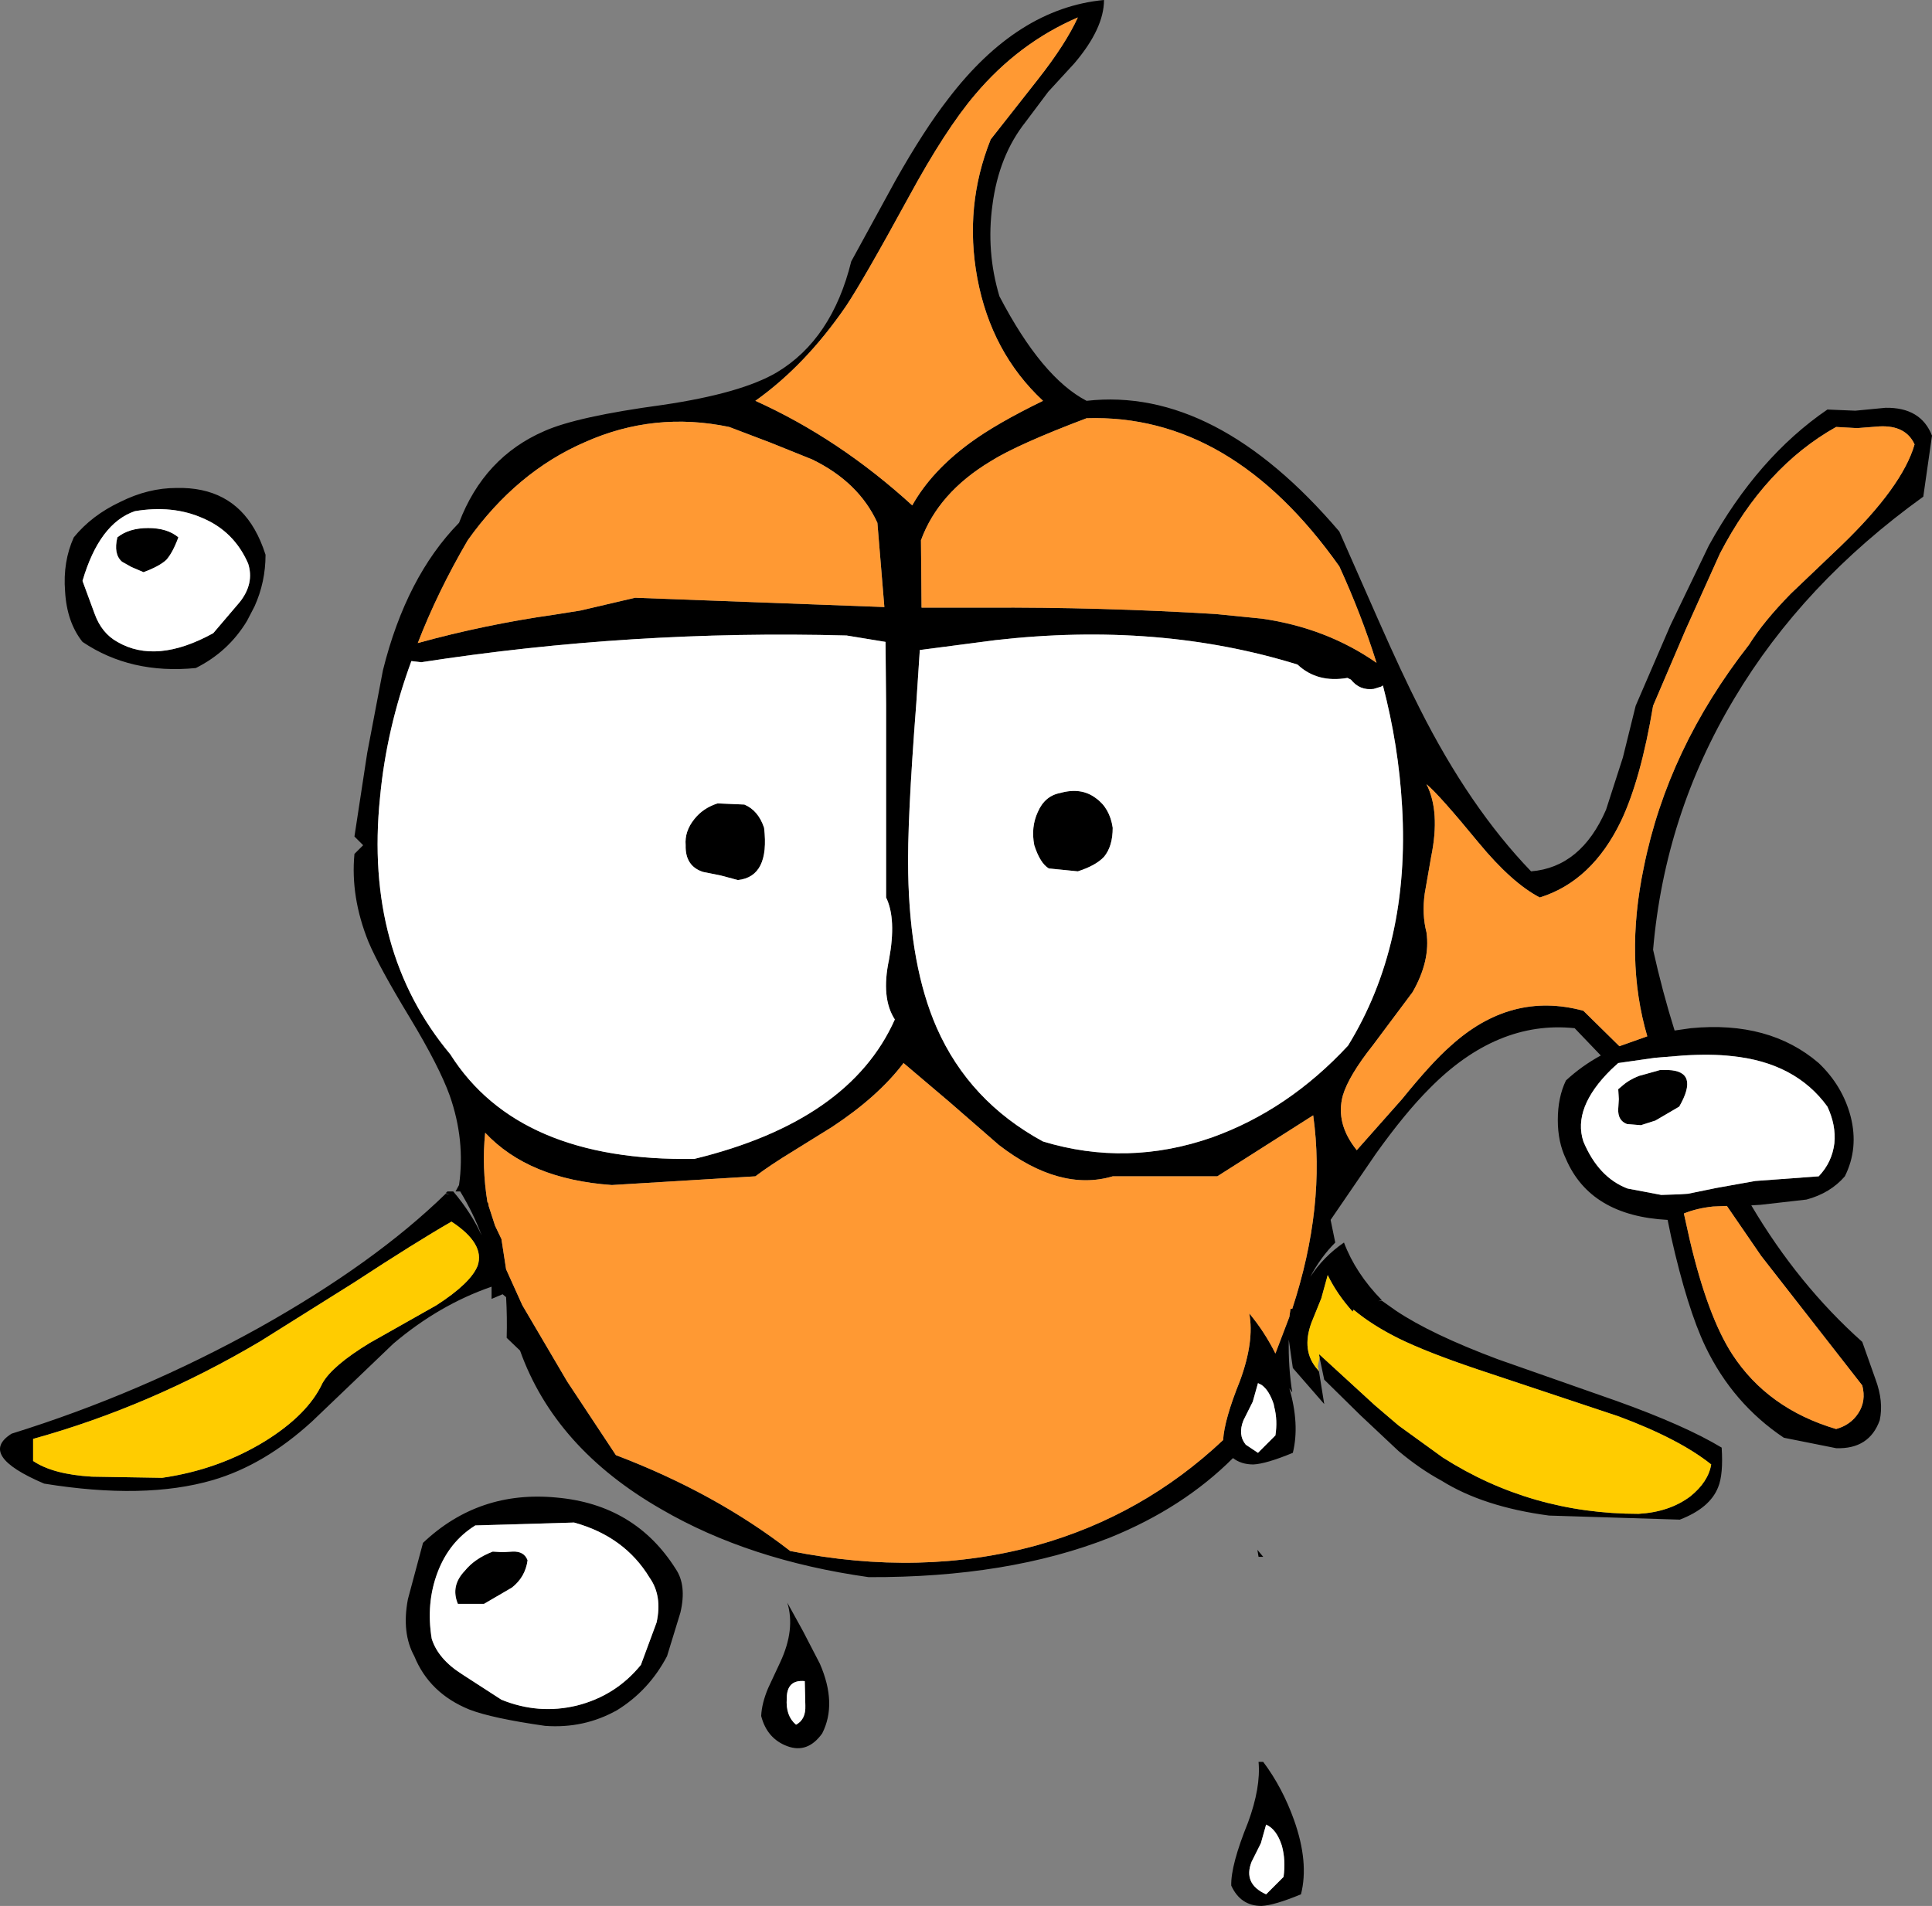
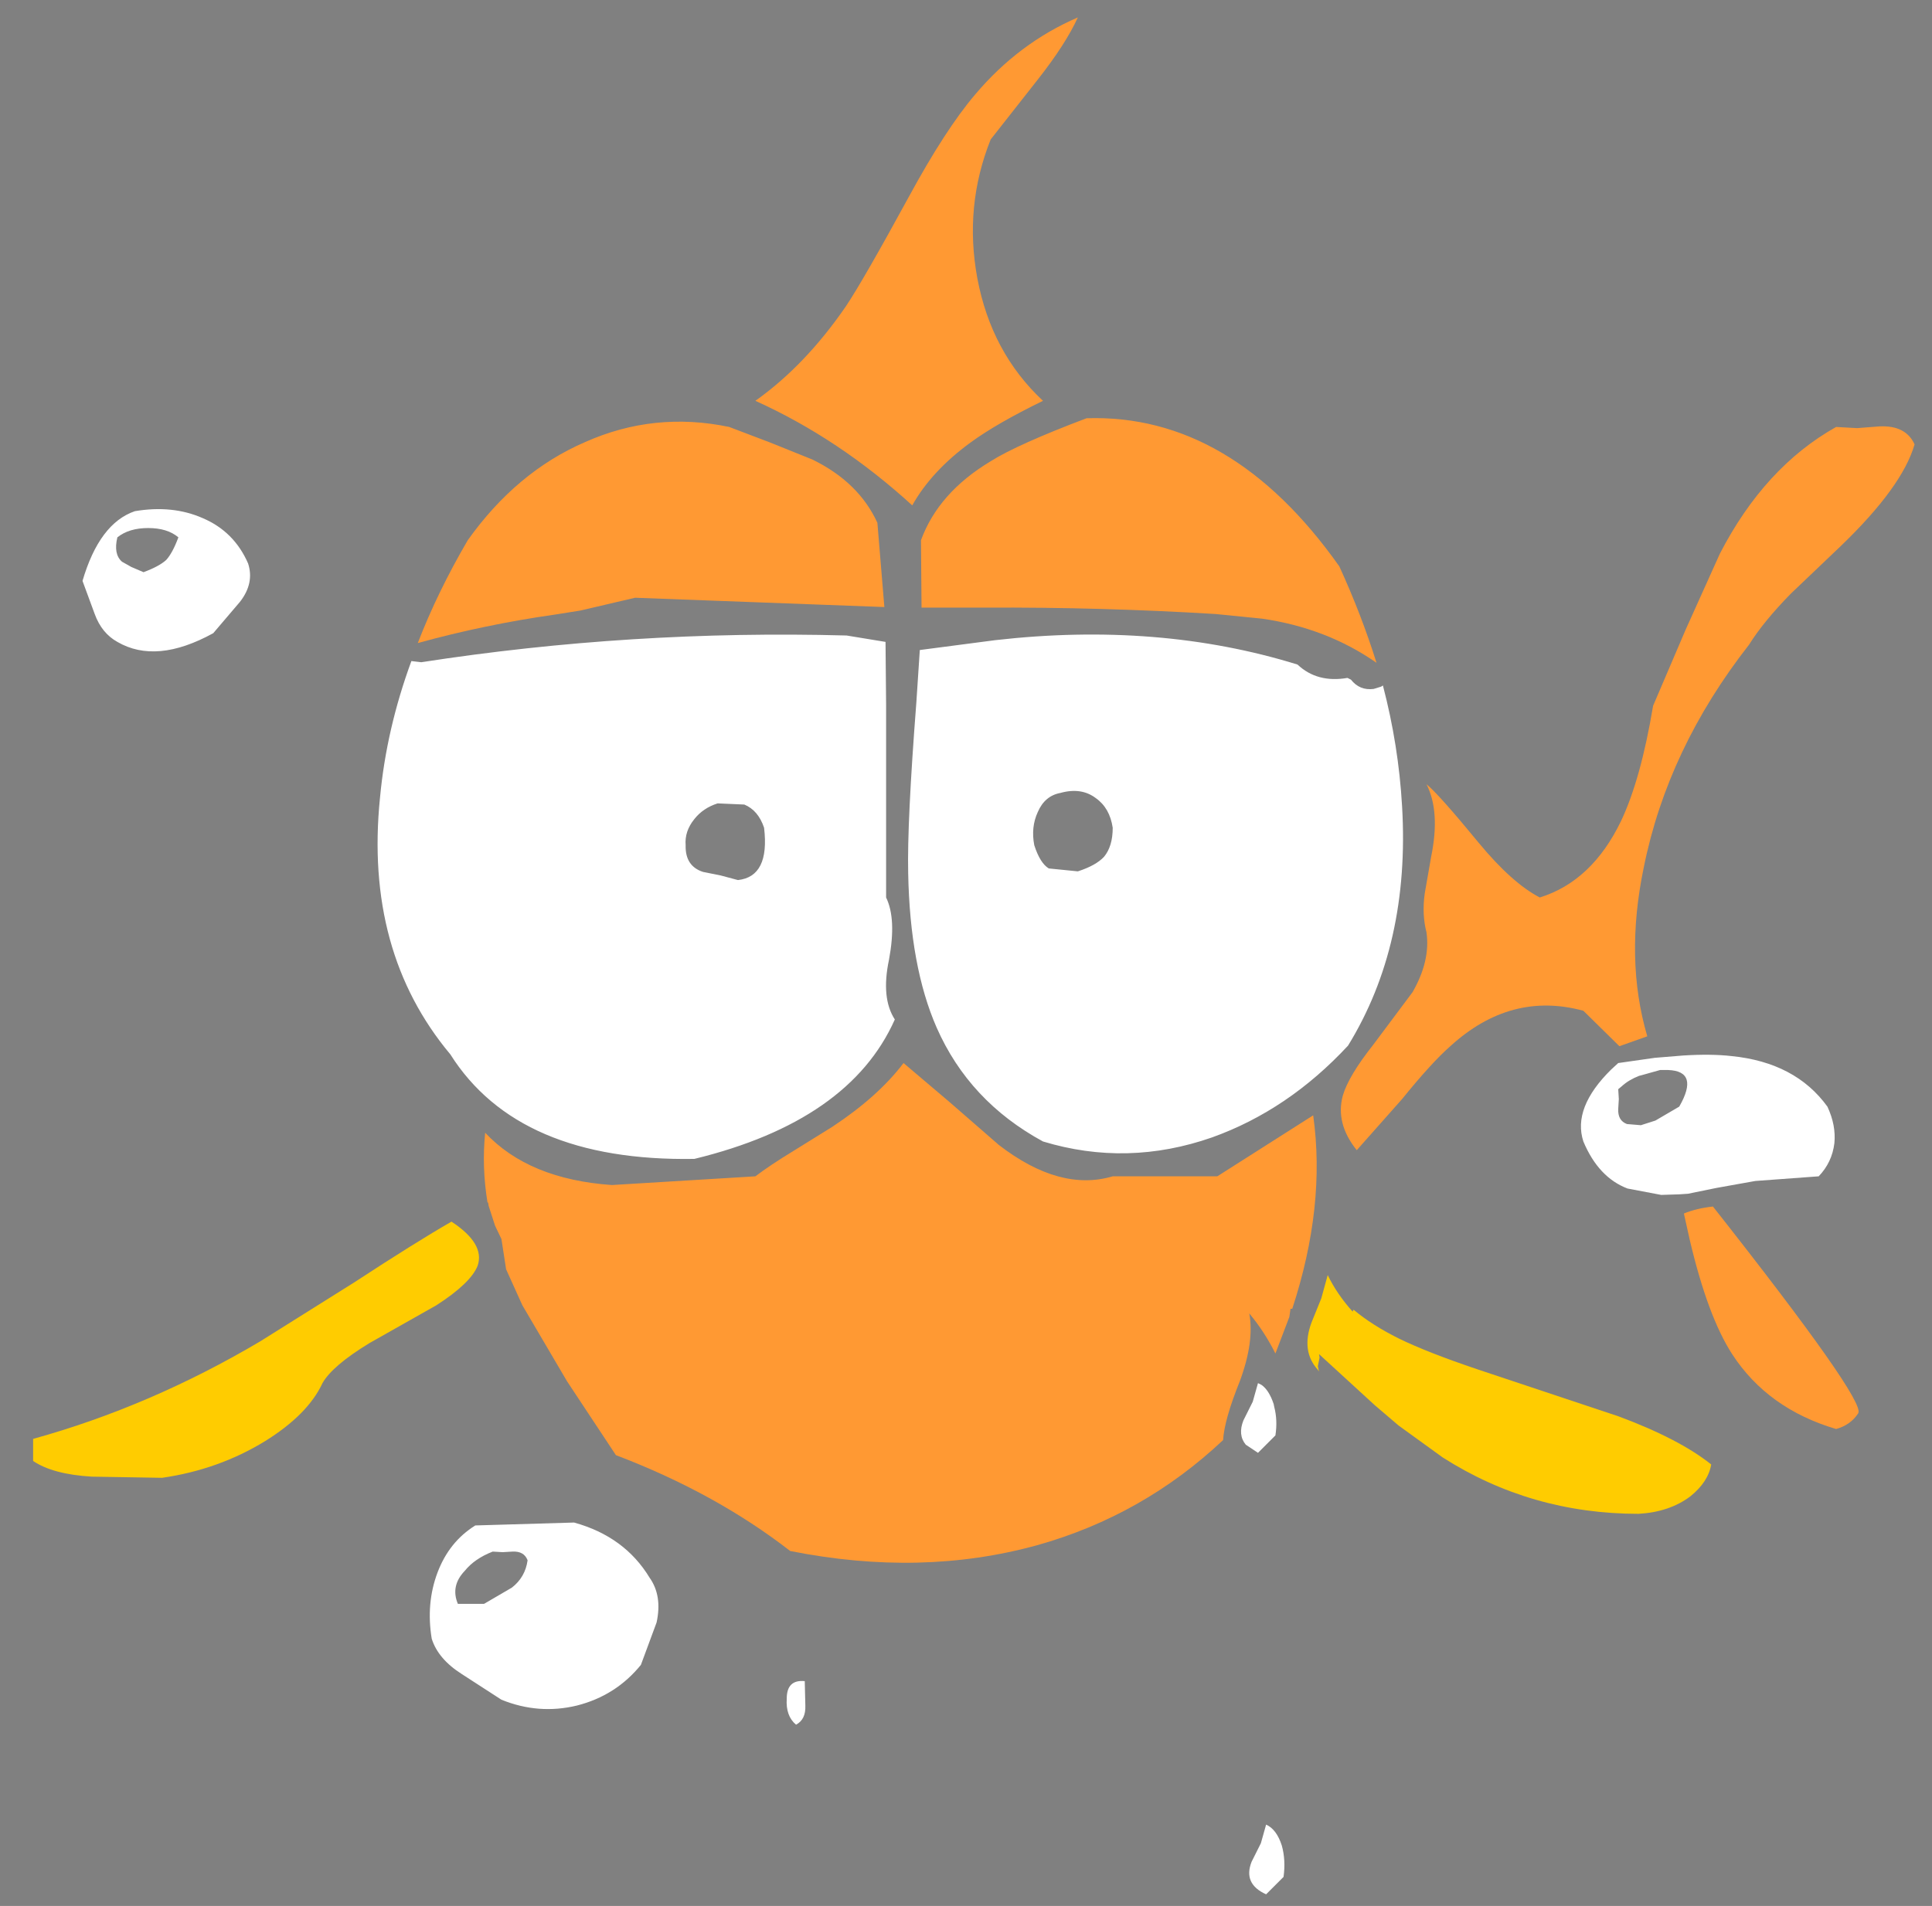
<svg xmlns="http://www.w3.org/2000/svg" height="164.05px" width="166.25px">
  <rect width="100%" height="100%" fill="#808080" stroke="none" />
  <g transform="matrix(1.0, 0.0, 0.0, 1.0, 78.25, 98.65)">
-     <path d="M35.25 19.4 L35.7 22.2 33.0 19.1 32.65 16.65 Q32.6 19.0 32.95 21.2 L32.7 20.85 Q33.6 23.95 33.0 26.4 30.7 27.35 29.6 27.4 28.55 27.4 27.85 26.85 23.55 31.15 17.25 33.7 8.5 37.15 -3.5 37.1 -13.8 35.65 -21.35 31.25 -30.5 26.0 -33.5 17.6 L-34.65 16.5 Q-34.6 14.75 -34.7 13.0 L-35.0 12.75 -35.95 13.15 -35.95 12.1 Q-40.45 13.65 -44.4 17.0 L-47.95 20.4 -51.4 23.7 Q-55.5 27.45 -59.95 28.75 -65.8 30.45 -74.45 29.05 -80.2 26.6 -77.25 24.75 -66.15 21.3 -55.9 15.6 -46.0 10.05 -39.9 4.1 L-39.55 4.15 -39.9 4.05 -39.75 3.9 -39.25 3.9 Q-37.65 5.8 -36.8 7.7 -37.5 5.8 -38.65 3.9 L-39.05 3.9 -38.75 3.35 Q-38.2 -0.5 -39.55 -4.35 -40.45 -6.85 -42.95 -11.0 -45.65 -15.45 -46.55 -17.6 -48.1 -21.45 -47.75 -25.15 L-47.0 -25.9 -47.75 -26.65 -46.65 -33.85 -45.3 -40.95 Q-43.3 -49.0 -38.75 -53.65 -36.6 -59.3 -31.4 -61.55 -28.6 -62.8 -21.2 -63.8 -14.45 -64.8 -11.4 -66.6 -6.65 -69.45 -5.0 -76.15 L-1.2 -83.1 Q1.25 -87.45 3.35 -90.15 9.3 -97.95 16.75 -98.65 16.75 -96.2 14.2 -93.2 L11.95 -90.75 10.0 -88.15 Q7.7 -85.25 7.15 -81.0 6.6 -77.0 7.75 -73.15 11.4 -66.15 15.25 -64.15 26.35 -65.4 37.0 -52.9 L40.35 -45.3 Q42.4 -40.65 43.9 -37.7 48.2 -29.15 53.5 -23.65 57.8 -24.0 59.95 -28.95 L61.4 -33.45 62.5 -37.9 65.5 -44.85 68.8 -51.7 Q73.0 -59.3 79.0 -63.4 L81.4 -63.3 84.0 -63.55 Q87.05 -63.6 88.0 -61.15 L87.25 -55.9 Q76.9 -48.45 71.0 -38.55 65.0 -28.55 64.0 -16.9 64.8 -13.3 65.85 -9.95 L67.25 -10.15 Q74.0 -10.8 78.25 -7.15 80.3 -5.2 81.0 -2.55 81.7 0.2 80.5 2.6 79.25 4.05 77.2 4.6 L73.25 5.05 72.45 5.1 Q76.5 11.95 82.0 16.85 L83.15 20.1 Q83.85 22.0 83.5 23.6 82.6 26.1 79.75 26.0 L75.25 25.1 Q70.85 22.15 68.5 17.25 66.95 14.0 65.55 7.8 L65.25 6.35 Q58.6 6.0 56.5 1.1 55.8 -0.35 55.8 -2.25 55.8 -4.2 56.5 -5.65 57.85 -6.9 59.5 -7.8 L57.25 -10.15 Q50.55 -10.85 44.75 -4.95 42.65 -2.85 40.15 0.65 L36.25 6.35 36.65 8.3 Q35.4 9.55 34.5 11.25 35.65 9.5 37.4 8.3 38.4 10.95 40.65 13.25 L40.35 13.35 40.65 13.3 41.85 14.15 Q44.9 16.2 50.65 18.35 L60.9 21.95 Q66.75 24.05 69.9 25.95 70.05 28.25 69.6 29.35 68.9 31.15 66.3 32.15 L55.05 31.8 Q49.4 31.05 45.8 28.8 43.95 27.8 42.1 26.25 L38.8 23.15 35.7 20.1 35.3 18.2 35.25 17.9 40.05 22.3 42.1 24.05 45.9 26.8 Q53.5 31.65 62.75 31.65 65.4 31.5 67.2 30.15 68.75 28.9 69.0 27.4 66.25 25.2 61.0 23.25 L51.25 20.0 48.85 19.2 Q44.55 17.75 42.1 16.55 39.8 15.4 38.25 14.1 L38.2 14.1 38.15 14.25 Q36.8 12.75 36.0 11.1 L35.45 13.1 34.6 15.2 Q33.7 17.65 35.15 19.25 L35.25 19.4 M7.0 -58.95 Q2.5 -56.25 1.0 -52.15 L1.05 -46.35 6.55 -46.35 Q16.45 -46.4 26.35 -45.8 L30.35 -45.4 Q35.9 -44.6 40.2 -41.6 38.9 -45.75 37.0 -49.9 27.7 -63.05 15.25 -62.65 9.3 -60.4 7.0 -58.95 M11.05 -91.8 Q13.45 -94.85 14.5 -97.15 9.4 -94.95 5.65 -90.5 3.1 -87.5 -0.05 -81.7 -3.95 -74.55 -5.45 -72.3 -8.95 -67.2 -13.25 -64.15 -6.05 -60.9 0.25 -55.15 1.9 -58.1 5.25 -60.55 7.5 -62.2 11.5 -64.15 7.05 -68.3 5.85 -74.7 4.7 -80.9 7.0 -86.65 L11.05 -91.8 M79.75 -61.9 Q73.6 -58.45 69.75 -51.0 L66.8 -44.45 64.0 -37.9 Q62.95 -31.6 61.25 -28.0 58.75 -22.8 54.25 -21.4 51.85 -22.65 49.0 -26.1 45.55 -30.3 44.5 -31.15 45.7 -28.8 44.9 -24.9 L44.35 -21.75 Q44.1 -19.95 44.5 -18.4 44.85 -15.95 43.3 -13.25 L39.9 -8.7 Q37.8 -6.05 37.3 -4.35 36.65 -1.95 38.5 0.35 L42.4 -4.05 Q44.95 -7.2 46.55 -8.6 51.75 -13.35 58.0 -11.65 L61.1 -8.6 63.5 -9.45 Q61.55 -16.1 63.2 -24.0 65.25 -34.2 72.25 -43.15 73.5 -45.15 75.85 -47.55 L80.15 -51.65 Q85.45 -56.75 86.5 -60.4 85.75 -62.05 83.5 -61.95 L81.55 -61.8 79.75 -61.9 M38.0 -40.15 L37.7 -40.3 Q35.1 -39.85 33.4 -41.45 21.45 -45.15 7.4 -43.55 L0.9 -42.7 0.6 -38.15 Q-0.2 -27.8 -0.1 -23.5 0.05 -15.45 2.35 -10.2 5.15 -3.85 11.5 -0.4 18.75 1.8 26.05 -0.75 32.6 -3.1 37.75 -8.65 43.1 -17.35 42.4 -29.25 42.1 -34.5 40.75 -39.65 L40.6 -39.55 39.95 -39.35 Q38.75 -39.2 38.0 -40.15 M11.05 -28.75 Q11.65 -30.15 13.0 -30.4 14.8 -30.9 16.05 -29.95 17.25 -29.1 17.5 -27.4 17.5 -25.8 16.75 -24.9 16.05 -24.15 14.5 -23.65 L12.0 -23.9 Q11.25 -24.35 10.75 -25.9 10.45 -27.45 11.05 -28.75 M7.7 -0.1 L3.45 -3.8 -0.5 -7.15 Q-2.7 -4.25 -6.65 -1.65 L-9.95 0.4 Q-12.0 1.65 -13.25 2.6 L-25.6 3.35 Q-32.75 2.85 -36.5 -1.15 -36.8 1.8 -36.3 4.85 L-36.25 4.85 -36.2 5.15 -35.65 6.85 -35.1 8.0 -34.7 10.6 -33.3 13.7 -29.45 20.25 -25.25 26.6 Q-16.7 29.85 -10.25 34.85 1.05 37.1 11.0 34.35 20.1 31.8 27.0 25.3 27.1 23.55 28.45 20.2 29.7 16.8 29.25 14.4 30.55 15.95 31.5 17.85 L32.7 14.7 32.8 14.0 32.95 14.0 Q35.85 5.15 34.75 -2.65 L26.5 2.6 17.5 2.6 Q12.95 3.95 7.7 -0.1 M60.4 -6.6 Q57.05 -3.3 58.0 -0.4 59.3 2.7 61.8 3.65 L64.7 4.2 66.25 4.15 67.0 4.1 69.45 3.6 71.4 3.25 72.8 3.0 78.25 2.6 Q79.4 1.4 79.6 -0.25 79.75 -1.8 79.0 -3.4 76.25 -7.2 70.75 -7.75 69.0 -7.95 66.6 -7.8 L64.15 -7.6 62.05 -7.3 61.0 -7.15 60.4 -6.6 M65.3 -6.55 Q68.0 -6.45 66.25 -3.4 L64.2 -2.2 62.95 -1.8 61.75 -1.9 Q60.95 -2.2 61.0 -3.2 L61.05 -4.05 61.0 -4.9 61.3 -5.15 Q61.9 -5.7 62.8 -6.05 L63.0 -6.1 64.6 -6.55 65.3 -6.55 M81.65 23.0 Q82.35 21.95 82.0 20.6 L73.3 9.45 70.35 5.15 69.15 5.2 Q67.75 5.35 66.65 5.8 L67.15 8.05 Q68.7 14.65 70.8 17.9 73.85 22.6 79.75 24.35 81.0 24.0 81.65 23.0 M29.55 22.0 L28.75 23.6 Q28.25 24.85 28.95 25.7 L30.0 26.4 31.5 24.9 Q31.7 23.6 31.4 22.45 L31.35 22.2 Q30.95 21.0 30.3 20.55 L30.0 20.4 29.55 22.0 M29.95 34.75 L30.45 35.35 30.05 35.35 29.95 34.75 M32.05 60.2 Q31.6 58.8 30.7 58.4 L30.25 60.0 29.45 61.6 Q28.7 63.5 30.7 64.4 L32.2 62.9 Q32.4 61.45 32.05 60.2 M33.1 58.0 Q34.4 61.65 33.7 64.4 31.4 65.35 30.3 65.4 28.5 65.4 27.7 63.65 27.65 61.9 29.15 58.2 30.25 55.2 30.05 53.0 L30.45 53.0 Q32.1 55.2 33.1 58.0 M-27.9 -60.6 Q-33.8 -58.05 -38.0 -52.15 -40.6 -47.7 -42.3 -43.3 -36.5 -44.9 -30.5 -45.75 L-28.3 -46.1 -23.6 -47.2 -2.15 -46.4 -2.75 -53.65 Q-4.35 -57.15 -8.35 -59.1 L-11.95 -60.55 -15.5 -61.9 Q-21.95 -63.25 -27.9 -60.6 M-63.05 -56.65 Q-58.45 -56.75 -56.35 -53.1 -55.8 -52.15 -55.4 -50.9 -55.4 -48.55 -56.35 -46.45 L-57.0 -45.2 Q-58.6 -42.55 -61.4 -41.15 -67.0 -40.6 -71.15 -43.4 -72.5 -45.1 -72.65 -47.75 -72.85 -50.3 -71.9 -52.4 -70.35 -54.3 -67.9 -55.45 -65.5 -56.65 -63.05 -56.65 M-60.8 -54.05 Q-63.4 -55.2 -66.65 -54.65 -69.7 -53.6 -71.15 -48.65 L-70.1 -45.8 Q-69.5 -44.15 -68.15 -43.4 -64.8 -41.45 -59.9 -44.15 L-57.6 -46.85 Q-56.35 -48.45 -56.9 -50.15 -58.1 -52.9 -60.8 -54.05 M-65.5 -53.2 Q-63.85 -53.2 -62.9 -52.4 -63.4 -51.05 -63.95 -50.45 -64.55 -49.9 -65.9 -49.4 L-66.95 -49.85 -67.75 -50.3 Q-68.5 -50.95 -68.15 -52.4 -67.15 -53.2 -65.5 -53.2 M-42.85 -41.75 Q-45.0 -35.9 -45.55 -30.0 -46.9 -16.75 -39.5 -7.9 -33.65 1.35 -18.5 1.1 -5.15 -2.15 -1.25 -10.9 -2.45 -12.75 -1.75 -16.05 -1.1 -19.55 -2.0 -21.4 L-2.0 -38.0 -2.05 -43.4 -5.4 -43.95 Q-23.9 -44.45 -42.0 -41.65 L-42.85 -41.75 M-14.2 -29.4 Q-13.0 -28.9 -12.5 -27.4 -12.0 -23.2 -14.75 -22.9 L-16.25 -23.3 -17.75 -23.6 Q-19.3 -24.1 -19.25 -25.9 -19.35 -27.1 -18.5 -28.15 -17.75 -29.1 -16.5 -29.5 L-14.2 -29.4 M-37.15 10.3 Q-36.5 8.4 -39.4 6.5 -42.45 8.25 -47.8 11.75 L-55.85 16.8 Q-65.3 22.4 -75.4 25.2 L-75.4 27.1 Q-73.7 28.25 -70.35 28.45 L-64.3 28.55 Q-59.45 27.85 -55.45 25.4 -51.75 23.1 -50.5 20.4 -49.65 18.9 -46.45 16.95 L-40.7 13.7 Q-37.75 11.8 -37.15 10.3 M-32.85 35.65 Q-33.05 37.1 -34.2 38.0 L-36.6 39.4 -38.85 39.4 Q-39.5 37.85 -38.25 36.55 -37.4 35.5 -35.85 34.9 L-35.0 34.95 -34.15 34.9 Q-33.15 34.85 -32.85 35.65 M-38.5 45.45 L-35.1 47.65 Q-31.9 48.95 -28.6 48.15 -25.25 47.3 -23.1 44.65 L-21.75 41.0 Q-21.25 38.7 -22.35 37.15 -24.5 33.6 -28.85 32.4 L-37.35 32.65 Q-39.6 34.05 -40.6 36.7 -41.6 39.35 -41.1 42.4 -40.55 44.15 -38.5 45.45 M-25.15 48.55 Q-28.0 50.15 -31.35 49.9 -35.9 49.25 -37.85 48.5 -41.3 47.1 -42.6 43.9 -43.7 41.9 -43.15 39.0 L-41.85 34.15 Q-37.05 29.6 -30.35 30.25 -23.6 30.85 -20.1 36.4 -19.15 37.8 -19.7 40.15 L-20.85 43.9 Q-22.4 46.85 -25.15 48.55 M-10.5 39.3 L-9.15 41.75 -7.7 44.55 Q-6.2 48.0 -7.5 50.55 -8.75 52.3 -10.5 51.65 -12.25 51.0 -12.75 49.05 -12.7 47.95 -12.15 46.65 L-11.1 44.4 Q-9.8 41.6 -10.5 39.3 M-9.0 46.05 Q-10.55 45.9 -10.55 47.55 -10.65 49.05 -9.75 49.8 -8.9 49.35 -8.95 48.15 L-9.0 46.05" fill="#000000" fill-rule="evenodd" stroke="none" />
-     <path d="M79.75 -61.9 L81.55 -61.8 83.5 -61.95 Q85.75 -62.05 86.5 -60.4 85.45 -56.75 80.15 -51.65 L75.85 -47.55 Q73.5 -45.15 72.25 -43.15 65.25 -34.2 63.2 -24.0 61.55 -16.1 63.5 -9.45 L61.1 -8.6 58.0 -11.65 Q51.75 -13.35 46.55 -8.6 44.95 -7.2 42.4 -4.05 L38.5 0.35 Q36.65 -1.95 37.3 -4.35 37.8 -6.05 39.9 -8.7 L43.3 -13.25 Q44.85 -15.95 44.5 -18.4 44.1 -19.95 44.35 -21.75 L44.9 -24.9 Q45.7 -28.8 44.5 -31.15 45.55 -30.3 49.0 -26.1 51.85 -22.65 54.25 -21.4 58.75 -22.8 61.25 -28.0 62.95 -31.6 64.0 -37.9 L66.8 -44.45 69.75 -51.0 Q73.6 -58.45 79.75 -61.9 M11.05 -91.8 L7.0 -86.65 Q4.7 -80.9 5.85 -74.7 7.05 -68.3 11.5 -64.15 7.5 -62.2 5.25 -60.55 1.9 -58.1 0.25 -55.15 -6.05 -60.9 -13.25 -64.15 -8.95 -67.2 -5.45 -72.3 -3.95 -74.55 -0.05 -81.7 3.1 -87.5 5.65 -90.5 9.4 -94.95 14.5 -97.15 13.45 -94.85 11.05 -91.8 M7.0 -58.95 Q9.3 -60.4 15.25 -62.65 27.7 -63.05 37.0 -49.9 38.9 -45.75 40.2 -41.6 35.9 -44.6 30.35 -45.4 L26.35 -45.8 Q16.45 -46.4 6.55 -46.35 L1.05 -46.35 1.0 -52.15 Q2.5 -56.25 7.0 -58.95 M7.7 -0.1 Q12.95 3.95 17.5 2.6 L26.5 2.6 34.75 -2.65 Q35.85 5.15 32.95 14.0 L32.8 14.0 32.7 14.7 31.5 17.85 Q30.55 15.95 29.25 14.4 29.7 16.8 28.45 20.2 27.1 23.55 27.0 25.3 20.1 31.8 11.0 34.35 1.05 37.1 -10.25 34.85 -16.7 29.85 -25.25 26.6 L-29.45 20.25 -33.3 13.7 -34.7 10.6 -35.1 8.0 -35.65 6.85 -36.2 5.15 -36.25 4.85 -36.3 4.85 Q-36.8 1.8 -36.5 -1.15 -32.75 2.85 -25.6 3.35 L-13.25 2.6 Q-12.0 1.65 -9.95 0.4 L-6.65 -1.65 Q-2.7 -4.25 -0.5 -7.15 L3.45 -3.8 7.7 -0.1 M81.65 23.0 Q81.0 24.0 79.75 24.35 73.85 22.6 70.8 17.9 68.7 14.65 67.15 8.05 L66.65 5.8 Q67.75 5.35 69.15 5.2 L70.35 5.15 73.3 9.45 82.0 20.6 Q82.35 21.95 81.65 23.0 M-27.9 -60.6 Q-21.95 -63.25 -15.5 -61.9 L-11.95 -60.55 -8.35 -59.1 Q-4.35 -57.15 -2.75 -53.65 L-2.15 -46.4 -23.6 -47.2 -28.3 -46.1 -30.5 -45.75 Q-36.5 -44.9 -42.3 -43.3 -40.6 -47.7 -38.0 -52.15 -33.8 -58.05 -27.9 -60.6" fill="#ff9933" fill-rule="evenodd" stroke="none" />
+     <path d="M79.75 -61.9 L81.55 -61.8 83.5 -61.95 Q85.75 -62.05 86.5 -60.4 85.45 -56.75 80.15 -51.65 L75.85 -47.55 Q73.5 -45.15 72.25 -43.15 65.25 -34.2 63.2 -24.0 61.55 -16.1 63.5 -9.45 L61.1 -8.6 58.0 -11.65 Q51.75 -13.35 46.55 -8.6 44.95 -7.2 42.4 -4.05 L38.5 0.35 Q36.65 -1.95 37.3 -4.35 37.8 -6.05 39.9 -8.7 L43.3 -13.25 Q44.85 -15.95 44.5 -18.4 44.1 -19.95 44.35 -21.75 L44.9 -24.9 Q45.7 -28.8 44.5 -31.15 45.55 -30.3 49.0 -26.1 51.85 -22.65 54.25 -21.4 58.75 -22.8 61.25 -28.0 62.95 -31.6 64.0 -37.9 L66.8 -44.45 69.75 -51.0 Q73.6 -58.45 79.75 -61.9 M11.05 -91.8 L7.0 -86.65 Q4.7 -80.9 5.85 -74.7 7.05 -68.3 11.5 -64.15 7.5 -62.2 5.25 -60.55 1.9 -58.1 0.25 -55.15 -6.05 -60.9 -13.25 -64.15 -8.95 -67.2 -5.45 -72.3 -3.95 -74.55 -0.05 -81.7 3.1 -87.5 5.65 -90.5 9.4 -94.95 14.5 -97.15 13.45 -94.85 11.05 -91.8 M7.0 -58.95 Q9.3 -60.4 15.25 -62.65 27.7 -63.05 37.0 -49.9 38.9 -45.75 40.2 -41.6 35.9 -44.6 30.35 -45.4 L26.35 -45.8 Q16.45 -46.4 6.55 -46.35 L1.05 -46.35 1.0 -52.15 Q2.5 -56.25 7.0 -58.95 M7.7 -0.1 Q12.95 3.95 17.5 2.6 L26.5 2.6 34.75 -2.65 Q35.85 5.15 32.95 14.0 L32.8 14.0 32.7 14.7 31.5 17.85 Q30.55 15.95 29.25 14.4 29.7 16.8 28.45 20.2 27.1 23.55 27.0 25.3 20.1 31.8 11.0 34.35 1.05 37.1 -10.25 34.85 -16.7 29.85 -25.25 26.6 L-29.45 20.25 -33.3 13.7 -34.7 10.6 -35.1 8.0 -35.65 6.85 -36.2 5.15 -36.25 4.85 -36.3 4.85 Q-36.8 1.8 -36.5 -1.15 -32.75 2.85 -25.6 3.35 L-13.25 2.6 Q-12.0 1.65 -9.95 0.4 L-6.65 -1.65 Q-2.7 -4.25 -0.5 -7.15 L3.45 -3.8 7.7 -0.1 M81.65 23.0 Q81.0 24.0 79.75 24.35 73.85 22.6 70.8 17.9 68.7 14.65 67.15 8.05 L66.65 5.8 Q67.75 5.35 69.15 5.2 Q82.35 21.95 81.65 23.0 M-27.9 -60.6 Q-21.95 -63.25 -15.5 -61.9 L-11.95 -60.55 -8.35 -59.1 Q-4.35 -57.15 -2.75 -53.65 L-2.15 -46.4 -23.6 -47.2 -28.3 -46.1 -30.5 -45.75 Q-36.5 -44.9 -42.3 -43.3 -40.6 -47.7 -38.0 -52.15 -33.8 -58.05 -27.9 -60.6" fill="#ff9933" fill-rule="evenodd" stroke="none" />
    <path d="M11.05 -28.75 Q10.45 -27.45 10.75 -25.9 11.25 -24.35 12.0 -23.9 L14.5 -23.65 Q16.05 -24.15 16.75 -24.9 17.5 -25.8 17.5 -27.4 17.25 -29.1 16.05 -29.95 14.8 -30.9 13.0 -30.4 11.65 -30.15 11.05 -28.75 M38.0 -40.15 Q38.75 -39.2 39.95 -39.35 L40.6 -39.55 40.75 -39.65 Q42.1 -34.5 42.4 -29.25 43.1 -17.35 37.75 -8.65 32.6 -3.1 26.05 -0.75 18.75 1.8 11.5 -0.4 5.15 -3.85 2.35 -10.2 0.05 -15.45 -0.1 -23.5 -0.2 -27.8 0.6 -38.15 L0.9 -42.7 7.4 -43.55 Q21.45 -45.15 33.4 -41.45 35.1 -39.85 37.7 -40.3 L38.0 -40.15 M60.4 -6.6 L61.0 -7.15 62.05 -7.3 64.15 -7.6 66.6 -7.8 Q69.0 -7.95 70.75 -7.75 76.25 -7.2 79.0 -3.4 79.75 -1.8 79.6 -0.25 79.4 1.4 78.25 2.6 L72.8 3.0 71.4 3.25 69.45 3.6 67.0 4.1 66.25 4.15 64.7 4.2 61.8 3.65 Q59.3 2.7 58.0 -0.4 57.05 -3.3 60.4 -6.6 M65.3 -6.55 L64.6 -6.55 63.0 -6.1 62.8 -6.05 Q61.9 -5.7 61.3 -5.15 L61.0 -4.9 61.05 -4.05 61.0 -3.2 Q60.95 -2.2 61.75 -1.9 L62.95 -1.8 64.2 -2.2 66.25 -3.4 Q68.0 -6.45 65.3 -6.55 M29.55 22.0 L30.0 20.4 30.3 20.55 Q30.95 21.0 31.35 22.2 L31.4 22.45 Q31.7 23.6 31.5 24.9 L30.0 26.4 28.95 25.7 Q28.25 24.85 28.75 23.6 L29.55 22.0 M32.05 60.2 Q32.4 61.45 32.2 62.9 L30.7 64.4 Q28.7 63.5 29.45 61.6 L30.25 60.0 30.7 58.4 Q31.6 58.8 32.05 60.2 M-60.8 -54.05 Q-58.1 -52.9 -56.9 -50.15 -56.35 -48.45 -57.6 -46.85 L-59.9 -44.15 Q-64.8 -41.45 -68.15 -43.4 -69.5 -44.15 -70.1 -45.8 L-71.15 -48.65 Q-69.7 -53.6 -66.65 -54.65 -63.4 -55.2 -60.8 -54.05 M-14.2 -29.4 L-16.5 -29.5 Q-17.75 -29.1 -18.5 -28.15 -19.35 -27.1 -19.25 -25.9 -19.3 -24.1 -17.75 -23.6 L-16.25 -23.3 -14.75 -22.9 Q-12.0 -23.2 -12.5 -27.4 -13.0 -28.9 -14.2 -29.4 M-42.85 -41.75 L-42.0 -41.65 Q-23.9 -44.45 -5.4 -43.95 L-2.05 -43.4 -2.0 -38.0 -2.0 -21.4 Q-1.1 -19.55 -1.75 -16.05 -2.45 -12.75 -1.25 -10.9 -5.15 -2.15 -18.5 1.1 -33.65 1.35 -39.5 -7.9 -46.9 -16.75 -45.55 -30.0 -45.0 -35.9 -42.85 -41.75 M-65.5 -53.2 Q-67.15 -53.2 -68.15 -52.4 -68.5 -50.95 -67.75 -50.3 L-66.95 -49.85 -65.9 -49.4 Q-64.55 -49.9 -63.95 -50.45 -63.4 -51.05 -62.9 -52.4 -63.85 -53.2 -65.5 -53.2 M-32.85 35.65 Q-33.15 34.85 -34.15 34.9 L-35.0 34.95 -35.85 34.9 Q-37.4 35.5 -38.25 36.55 -39.5 37.85 -38.85 39.4 L-36.6 39.4 -34.2 38.0 Q-33.05 37.1 -32.85 35.65 M-38.5 45.45 Q-40.55 44.15 -41.1 42.4 -41.6 39.35 -40.6 36.7 -39.6 34.05 -37.35 32.65 L-28.85 32.4 Q-24.5 33.6 -22.35 37.15 -21.25 38.7 -21.75 41.0 L-23.1 44.65 Q-25.25 47.3 -28.6 48.15 -31.9 48.95 -35.1 47.65 L-38.5 45.45 M-9.0 46.05 L-8.95 48.15 Q-8.9 49.35 -9.75 49.8 -10.65 49.05 -10.55 47.55 -10.55 45.9 -9.0 46.05" fill="#ffffff" fill-rule="evenodd" stroke="none" />
    <path d="M35.25 19.4 L35.15 19.25 Q33.7 17.65 34.6 15.2 L35.45 13.1 36.0 11.1 Q36.8 12.75 38.15 14.25 L38.2 14.1 38.25 14.1 Q39.8 15.4 42.1 16.55 44.55 17.75 48.85 19.2 L51.25 20.0 61.0 23.25 Q66.25 25.2 69.0 27.4 68.75 28.9 67.2 30.15 65.4 31.5 62.75 31.65 53.5 31.65 45.9 26.8 L42.1 24.05 40.05 22.3 35.25 17.9 35.3 18.2 35.15 18.95 35.25 19.4 M-37.15 10.3 Q-37.75 11.8 -40.7 13.7 L-46.45 16.95 Q-49.65 18.9 -50.5 20.4 -51.75 23.1 -55.45 25.4 -59.45 27.85 -64.3 28.55 L-70.35 28.45 Q-73.7 28.25 -75.4 27.1 L-75.4 25.2 Q-65.3 22.4 -55.85 16.8 L-47.8 11.75 Q-42.45 8.25 -39.4 6.5 -36.5 8.4 -37.15 10.3" fill="#ffcc00" fill-rule="evenodd" stroke="none" />
  </g>
</svg>